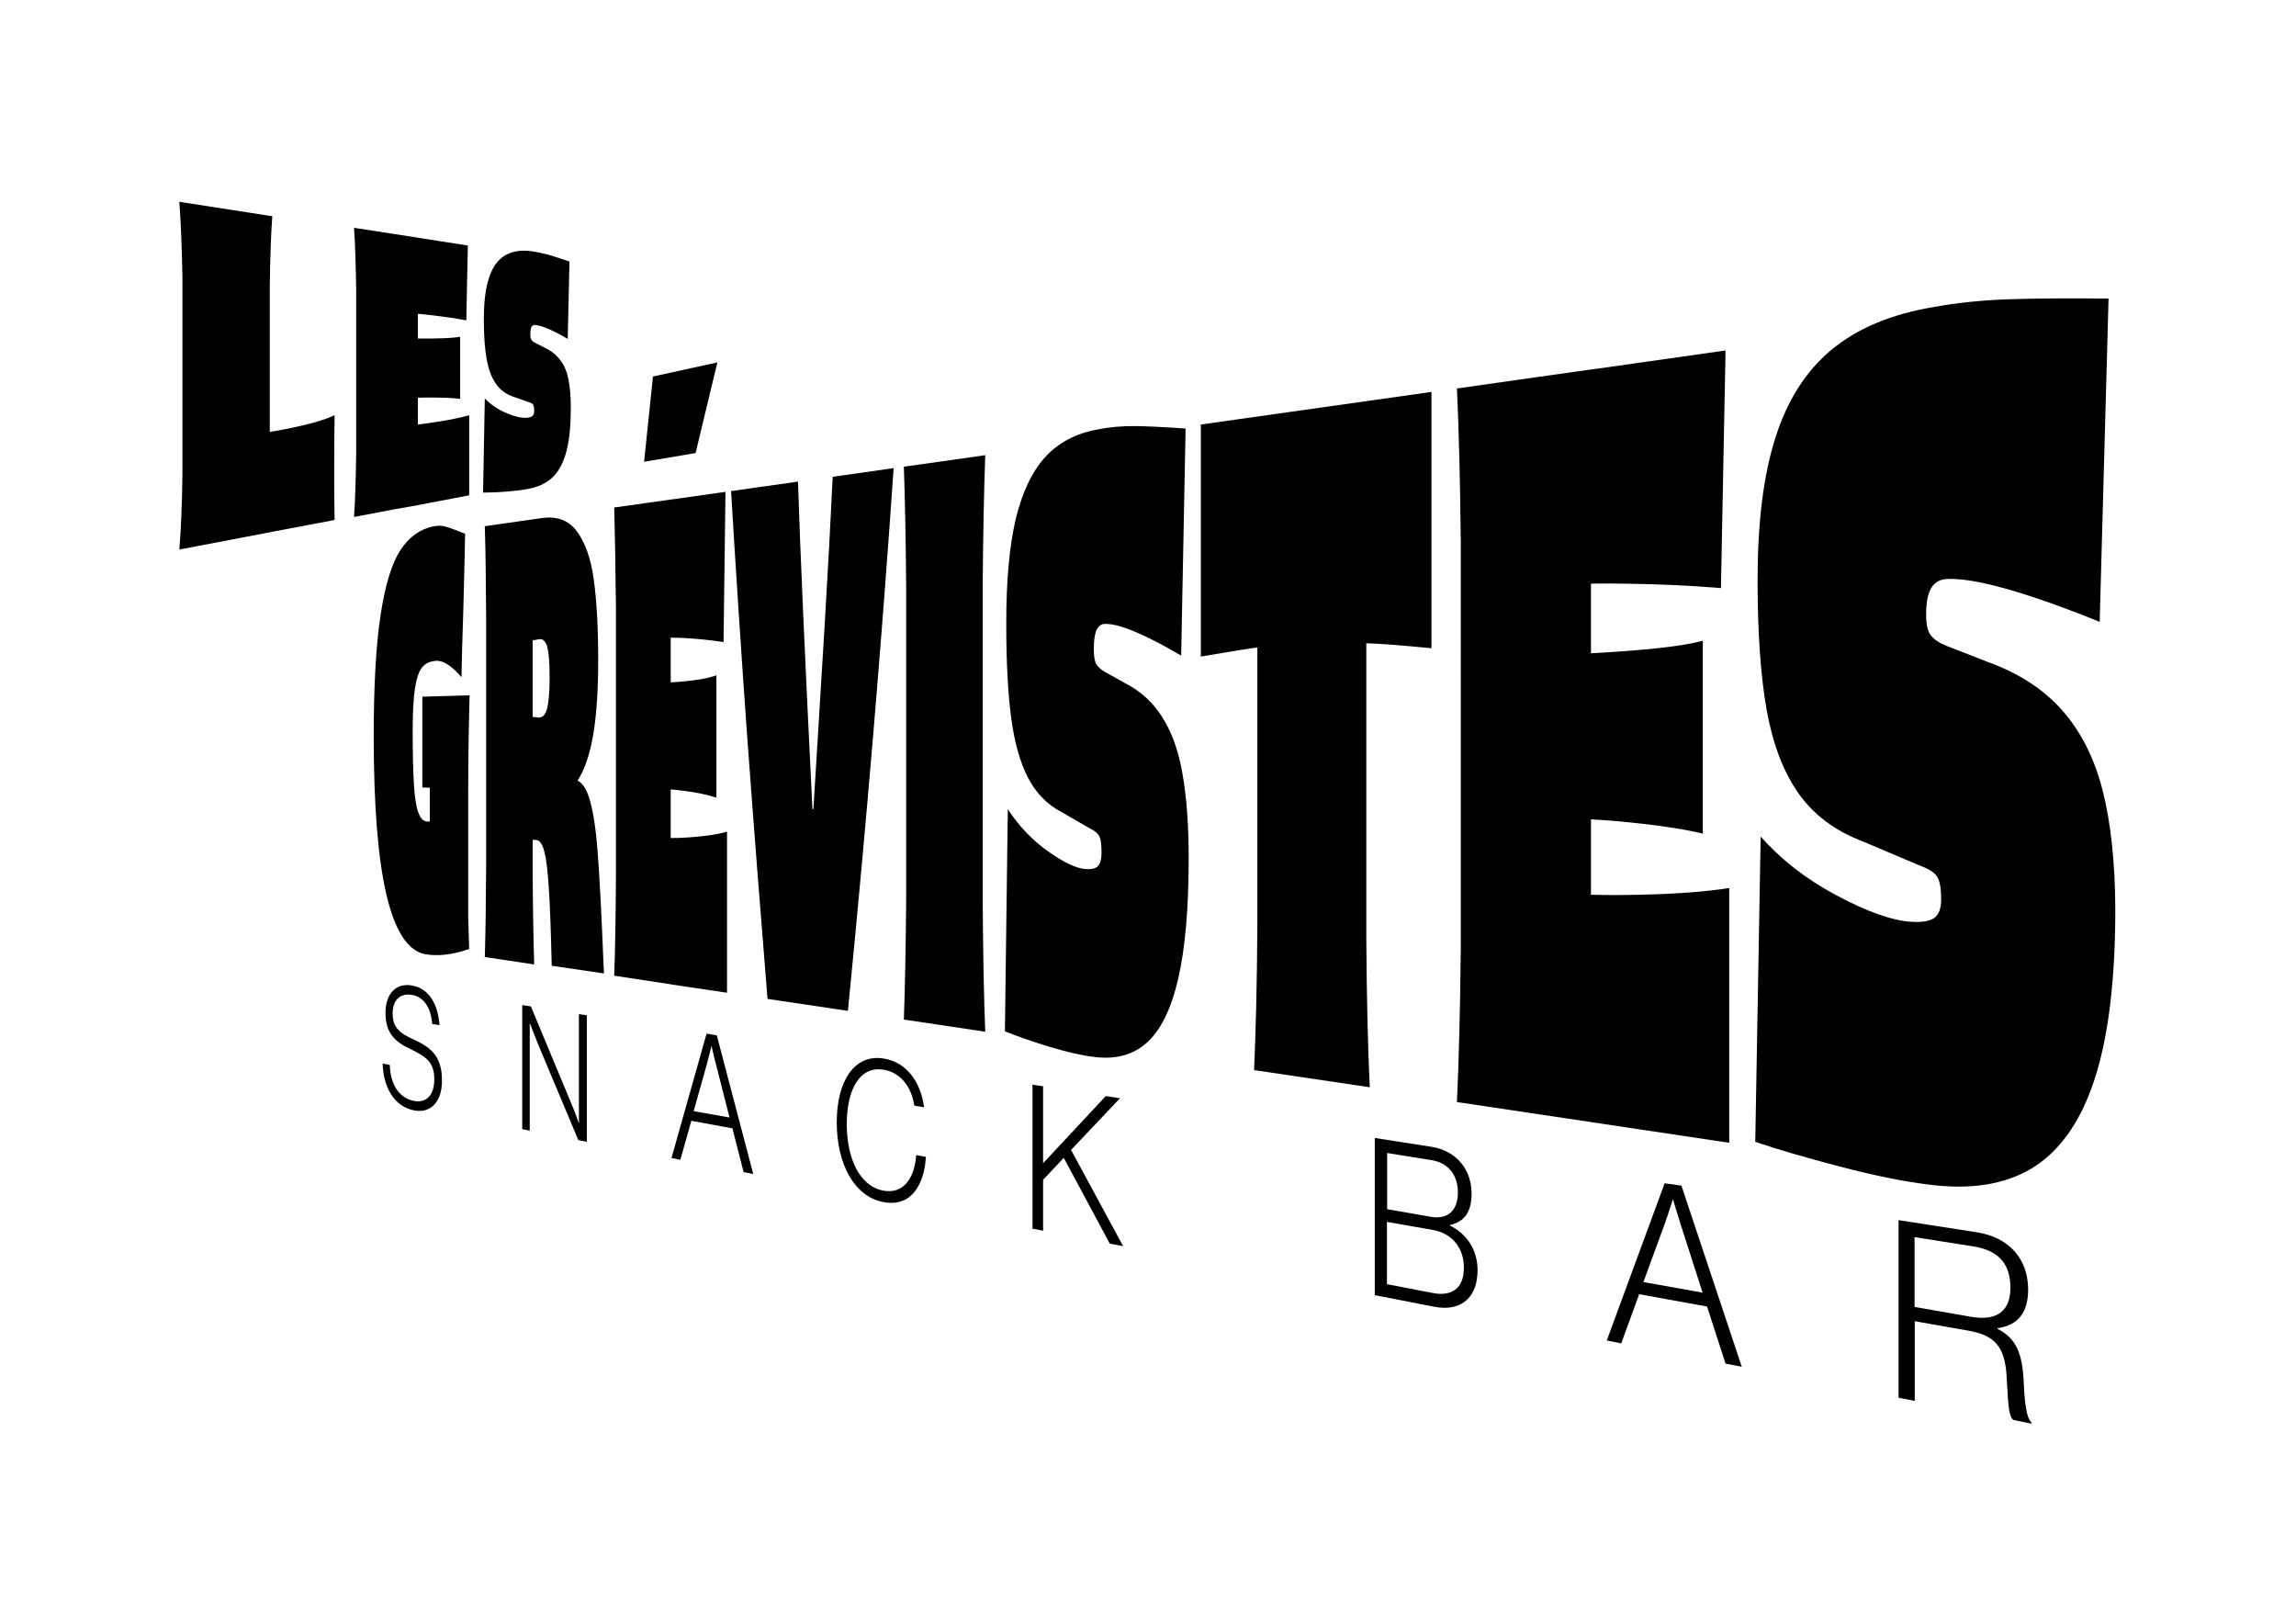
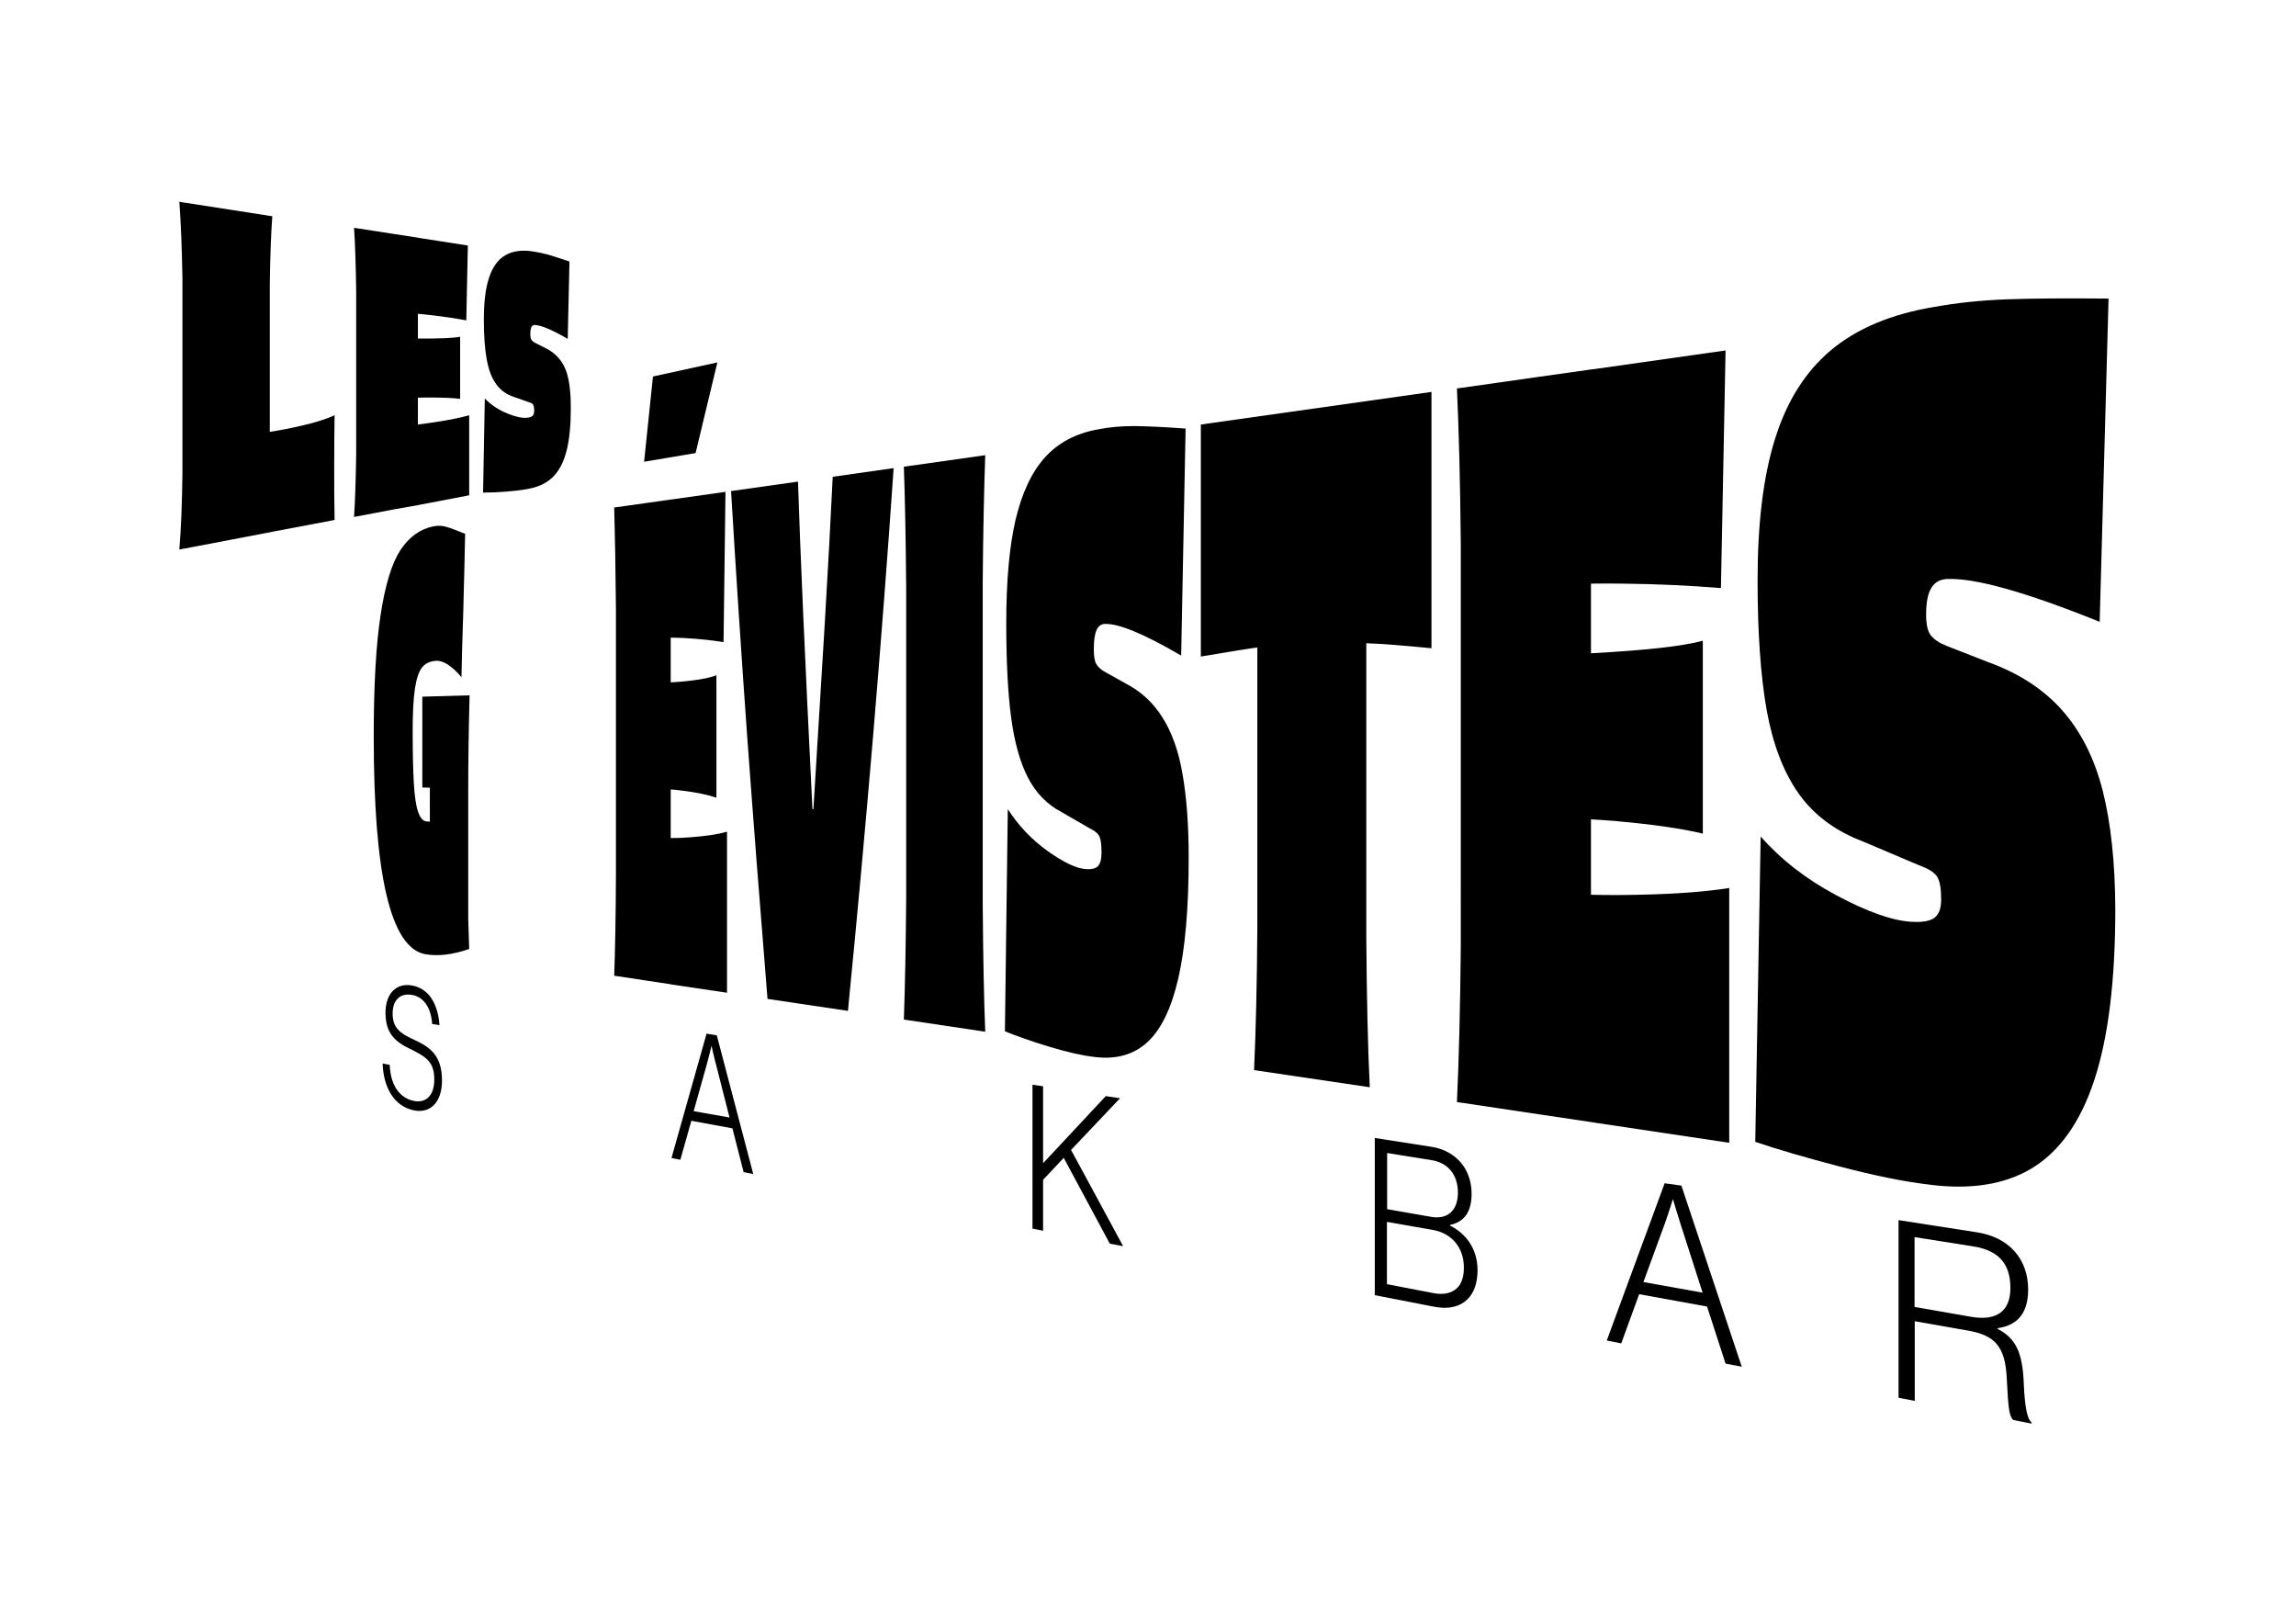
<svg xmlns="http://www.w3.org/2000/svg" id="Calque_1" x="0px" y="0px" viewBox="0 0 1190.6 841.9" style="enable-background:new 0 0 1190.6 841.9;" xml:space="preserve">
  <g>
    <path d="M156.8,220.6c-5.9,1.4-11.6,2.5-16.9,3.3v-76.3c0.2-14.2,0.6-26.1,1.3-35.5l-1.4-0.2l-45.1-7l-1.7-0.3  c0.8,10.6,1.3,23.7,1.6,39.4v101.5c-0.2,15.7-0.7,28.8-1.6,39.4l1.7-0.3l41.9-8l3.2-0.6l1.4-0.3l32.3-6.1c-0.2-8.2-0.2-17.5-0.2-28  c0-10.5,0.1-19.3,0.2-26.3C169.3,217.2,163.8,219,156.8,220.6z" />
    <path d="M216.7,261.9l1-0.2l25.6-4.9v-41.5c-4,1.1-9.4,2.3-16.6,3.4c-3.3,0.5-6.7,1-10,1.4v-13.9c1.8-0.1,3.7-0.1,5.7-0.1  c7.1,0,12.5,0.2,16.2,0.7v-32.2c-3.7,0.7-10.9,1-21.9,0.9v-12.8c2.2,0.2,4.5,0.4,6.9,0.7c6.8,0.8,12.9,1.7,18.2,2.7l0.8-38.8  l-25-3.9l-1-0.2l-11.8-1.8l-20-3.1l-1.2-0.2c0.6,8.8,0.9,19.7,1.1,32.7v84.4c-0.2,13-0.5,23.9-1.1,32.8l1.2-0.2l20-3.8L216.7,261.9  z" />
    <path d="M273.1,216.6c-2.5,0.2-5.8-0.5-10.2-2.3c-4.4-1.8-8.3-4.4-11.5-7.7l-0.9,48.8c3.6,0,7.9-0.2,12.9-0.6  c4.8-0.4,8.7-0.9,11.8-1.6c5.1-1.1,9.1-3.3,12.1-6.5c3-3.2,5.2-7.7,6.6-13.4c1.4-5.7,2.1-12.9,2.1-21.8c0-5.8-0.4-10.7-1.2-14.7  c-0.8-4-2.2-7.4-4.2-10c-2-2.7-4.7-4.9-8.1-6.5l-4.9-2.5c-0.9-0.4-1.6-1-2-1.6c-0.4-0.6-0.6-1.6-0.6-3c0-1.7,0.2-2.9,0.6-3.7  c0.4-0.7,1.1-1.1,1.9-1c3.3,0.2,9,2.6,16.9,7.2l0.9-40.1c-4.3-1.5-7.9-2.6-10.8-3.5c-2.9-0.8-5.8-1.4-8.5-1.8  c-5.6-0.8-10.2-0.1-13.9,2c-3.8,2.2-6.6,6-8.4,11.4c-1.9,5.5-2.8,12.8-2.8,22c0,8.4,0.5,15.3,1.5,20.7c1,5.4,2.6,9.7,5,12.9  c2.3,3.2,5.4,5.3,9.4,6.6l7.4,2.6c1.2,0.3,2,0.8,2.3,1.4c0.3,0.6,0.5,1.6,0.5,3.1c0,1.2-0.3,2-0.8,2.6  C275.6,216.1,274.6,216.5,273.1,216.6z" />
    <path d="M243.5,360.5l-24.5,0.7v47.1l3.9,0.1v17.6l-1.6-0.1c-1.9-0.1-3.4-1.8-4.5-5c-1.1-3.2-1.8-8.1-2.2-14.8  c-0.4-6.7-0.6-15.7-0.6-27.1c0-9.7,0.4-17.1,1.2-22.2c0.8-5.1,2-8.7,3.7-10.8c1.7-2.1,4.1-3.2,7.3-3.4c1.9-0.1,3.9,0.6,6.1,2  c2.2,1.5,4.6,3.6,7,6.5c0.2-8.7,0.4-19.6,0.9-32.9c0.5-17.6,0.8-31.4,1-41.5l-0.2,0c-3.9-1.6-7-2.8-9.4-3.5  c-2.3-0.7-4.6-0.8-6.9-0.3c-6.9,1.4-12.5,5.5-17,12.2c-4.4,6.7-7.9,17.8-10.3,33.5c-2.4,15.5-3.6,36.5-3.6,63.2  c0,71.8,8.7,109.4,26.6,112.9c6.7,1.2,14.3,0.3,22.9-2.7l-0.5-15.8v-67.7C242.8,395.8,243,379.7,243.5,360.5z" />
-     <path d="M309.9,441.7c-0.9-12.3-2.4-21.7-4.4-28.1c-1.5-4.7-3.5-7.6-6-8.9c3-4.6,5.4-10.9,7.2-19c2.3-10.6,3.5-25.1,3.5-43.4  c0-17-0.8-31-2.3-41.9c-1.5-10.9-4.5-19.2-8.8-25c-4.3-5.7-10.3-7.9-18.1-6.8l-28.8,4.1l-0.8,0.1c0.4,13,0.6,29.2,0.7,48.6v126.2  c-0.1,19.4-0.3,35.6-0.7,48.6l0.8,0.1l23.9,3.6l0.9,0.1c-0.4-13.5-0.7-30.3-0.8-50.3v-14.3l1.8,0.1c1.9,0.1,3.3,2.2,4.3,6.1  c1,3.9,1.8,10.3,2.3,19.1c0.6,8.8,1.1,22.2,1.5,40l27.1,4l-0.2-3.9C311.9,473.7,310.9,454.1,309.9,441.7z M283.7,367.4  c-0.9,3.2-2.4,4.8-4.6,4.6l-2.9-0.3v-39.7l2.9-0.5c2.2-0.6,3.7,0.7,4.6,3.6c0.9,3,1.3,8.4,1.3,16.4  C285,358.9,284.5,364.2,283.7,367.4z" />
    <polygon points="372,187.9 338.6,195.2 334,239.4 360.7,234.9  " />
    <path d="M377,514.7v-83.5c-4.7,1.4-11.1,2.3-18.9,2.9c-3.5,0.3-7,0.4-10.3,0.4v-25.2c1.8,0.1,3.7,0.3,5.8,0.6  c7.6,0.9,13.6,2.2,17.9,3.7v-63.5c-4.3,1.7-12.3,3-23.7,3.7v-23.2c2.2,0,4.5,0.1,7,0.2c7.3,0.4,14.1,1.1,20.4,2.1l1-77.9l-27.5,3.9  l-1,0.1l-11.2,1.6l-17.1,2.4l-0.9,0.1c0.4,14.1,0.7,31.7,0.9,52.8v137.2c-0.1,21.1-0.4,38.7-0.9,52.8l0.9,0.1l17.1,2.6l11.2,1.7  l1,0.2L377,514.7z" />
    <path d="M463.4,242.7l-31.6,4.5c-1,21.4-2.4,47.2-4.2,77.5c-1.8,30.2-3.8,61.8-5.8,94.8l-0.5,0c-3.9-78.3-6.4-134.7-7.5-169.8  l-34.7,4.9c2.5,41.8,5.3,84.4,8.4,127.8c3.2,43.7,6.7,88.9,10.5,135.5l41.7,6.2C449.4,425.7,457.3,331.6,463.4,242.7z" />
    <path d="M510.9,236l-1.4,0.2l-39.5,5.6l-1.3,0.2c0.6,16.6,1,37.4,1.2,62.3v162c-0.2,24.9-0.6,45.7-1.2,62.3l1.3,0.2l39.5,5.9  l1.4,0.2c-0.7-17.5-1.1-39.2-1.3-65.2V301.1C509.8,275.2,510.3,253.4,510.9,236z" />
    <path d="M602.8,372c-4.8-7.7-11.2-13.6-19.2-17.7l-10.9-6.1c-1.9-1.1-3.3-2.4-4.2-3.9c-0.9-1.5-1.3-4.1-1.3-7.8  c0-4.5,0.5-7.8,1.4-9.8c0.9-2,2.3-3.1,4.1-3.2c7.1-0.4,20.3,5,39.8,16.4l2.3-117.7c-10.8-0.8-19.6-1.2-26.4-1.3  c-6.7,0-13,0.5-18.9,1.7c-11.5,2-20.7,6.9-27.7,14.6c-6.9,7.7-11.9,18.5-15.2,32.4c-3.2,13.9-4.8,31.6-4.8,53.3  c0,19.8,0.8,36,2.5,48.9c1.7,12.9,4.6,23.3,8.7,31.3c4.2,8.1,10,14,17.4,17.9l14.9,8.6c2.6,1.2,4.2,2.7,4.9,4.3  c0.7,1.6,1,4.4,1,8.3c0,3.1-0.6,5.4-1.7,6.7c-1.1,1.3-3.2,1.9-6.3,1.7c-5.1-0.3-11.7-3.5-20-9.4c-8.1-5.8-15-13-20.6-21.7  l-1.5,115.2c6.2,2.5,13.8,5.2,23,8c9.3,2.8,17.2,4.6,23.5,5.3c11,1.4,20.1-1.1,27.2-7.5c7.2-6.5,12.6-17.6,16.2-33.2  c3.6-15.7,5.4-36.5,5.4-62.5c0-17.1-1.1-31.6-3.2-43.5C611.2,389.5,607.7,379.7,602.8,372z" />
    <path d="M708.5,333.5c8.5,0.3,19.7,1.2,33.8,2.6V203.2l-119.6,16.9v120.3c15.9-2.7,25.8-4.3,29.3-4.7V481  c-0.2,29.5-0.8,54.1-1.7,73.8l1.9,0.3l56.1,8.3l2,0.3c-1-20.9-1.6-46.9-1.8-77.9V333.5z" />
    <path d="M896.7,460.4c-11.9,1.9-27.5,3.1-46.8,3.5c-8.6,0.2-16.9,0.2-24.9,0v-39.1c4.3,0.2,9,0.6,14,1c18.5,1.7,33.2,3.8,44,6.4  V332.2c-10.6,2.9-30.2,5-58,6.5v-36.1c5.4-0.1,11-0.1,17,0c17.9,0.2,34.7,1,50.4,2.3l2.4-123.2l-67.6,9.6l-2.5,0.3l-26.9,3.8  l-40.1,5.7l-2.2,0.3c1,21.4,1.7,48.2,2,80.4V491c-0.3,32.2-1,59-2,80.4l2.2,0.3l40.1,6l26.9,4l2.5,0.4l69.5,10.4V460.4z" />
    <path d="M1090.3,409.7c-4.3-16.8-11.4-30.7-21.1-41.6c-9.6-10.8-22.4-19.1-38.2-24.8l-21.5-8.4c-3.8-1.5-6.5-3.3-8.2-5.4  c-1.7-2.1-2.5-5.7-2.5-10.9c0-6.3,0.9-10.9,2.7-13.8c1.8-2.9,4.4-4.4,8-4.6c14.1-0.7,40.1,6.4,79.3,22.2l4.6-167.6  c-21.8-0.2-39.3-0.1-52.9,0.4c-13.3,0.5-25.7,1.8-37.3,3.9c-22.5,3.7-40.3,11.2-53.8,22.5c-13.2,11.1-22.8,26.3-28.9,45.8  c-6.1,19.3-9.1,43.8-9.1,73.5c0,27.2,1.6,49.6,4.7,67.2c3.2,17.7,8.7,32.1,16.5,43.2c7.9,11.2,19,19.5,33.5,25l29,12.3  c5,1.8,8.2,3.8,9.5,6.1c1.4,2.3,2,6.2,2,11.7c0,4.4-1.1,7.5-3.3,9.3c-2.2,1.8-6.3,2.6-12.3,2.2c-9.8-0.6-22.8-5.2-38.7-13.7  c-15.6-8.3-28.6-18.4-39.3-30.5l-2.8,158.3c11.7,4,26.3,8.2,43.8,12.8c18,4.7,33.2,7.8,45.7,9.3c21.6,2.9,39.6,0.2,53.8-8.3  c14.4-8.7,25.3-23.9,32.5-45.8c7.3-22.1,10.9-51.7,10.9-88.7C1096.8,447.3,1094.6,426.6,1090.3,409.7z" />
    <path d="M214.6,539c-7.3-3.3-11-6.2-11-13.5c0-6.8,3.7-10.7,9.9-9.7c5.8,0.9,10,6.1,10.6,15.1l3.8,0.6  c-0.8-10.9-5.4-19.1-14.5-20.6c-8.1-1.3-13.5,4.4-13.5,14.2c0,10.8,5.2,15.1,12.7,18.7c8.7,4.2,12.6,7,12.6,15.9  c0,8.5-4.5,12.3-10.5,11.1c-7.6-1.5-12.2-8.2-12.6-18.7l-3.7-0.7c0.4,12,5.7,22.2,16.3,24.3c8.6,1.7,14.5-4.4,14.5-15.5  C229.2,546.9,222.6,542.7,214.6,539z" />
-     <path d="M300.3,582.4l-0.1,0c0,0-2.2-6.3-4.5-11.6l-20.4-49l-4.5-0.7v64.3l3.9,0.8v-55.6l0.1,0c0,0,2.6,6.8,4.6,11.7l20.5,48.8  l4.4,0.9v-65.6l-4.1-0.6V582.4z" />
    <path d="M366.4,535.9l-18.2,64.5l4.6,0.9l5.7-20.2l21.3,3.9l5.8,22.7l5,1l-18.9-71.9L366.4,535.9z M359.7,576.1l6.8-24.2  c1.1-3.9,2.4-9.5,2.4-9.5l0.1,0c0,0,1.4,6.3,2.5,10.3l6.8,26.7L359.7,576.1z" />
-     <path d="M458,617.3c-12.3-2.4-18.9-16.7-18.9-34.5c0-17.4,6.4-30.2,19-28.2c8.9,1.4,14.6,9,16,18.6l5.1,0.9  c-1.9-13.8-9.5-23.5-21-25.3c-15.2-2.4-24.3,11.7-24.3,33.1c0,21.6,9.1,38.4,24,41.3c6.9,1.4,12.6-0.5,16.5-5.5  c3.3-4.1,5.4-10.8,5.7-17.9l-5-0.9C474.3,610.7,468.5,619.3,458,617.3z" />
    <polygon points="580.8,569.4 573.4,568.3 540.9,603.1 540.9,563.2 535.4,562.4 535.4,637 540.9,638.1 540.9,611.7 551.6,600.3   575.5,644.8 582.4,646.1 555.4,596.2  " />
    <path d="M751.9,635.4v-0.3c7.4-1.6,11.2-6.7,11.2-16.2c0-6.3-2-11.8-5.3-15.8c-3.7-4.5-9-7.5-15.4-8.5l-29.5-4.6v81.5l30.8,6  c7.5,1.5,13.4-0.1,17.2-3.8c3.5-3.4,5.3-8.6,5.3-15.3C766.1,647.4,760.2,639.6,751.9,635.4z M719.3,597.8l23,3.7  c8.4,1.3,13.7,7.4,13.7,16.8c0,9.1-5.1,14.1-13.9,12.6l-22.8-4V597.8z M755.4,668c-2.7,2.4-6.7,3.5-12.3,2.4l-23.9-4.6v-32.3  l23.9,4.2c9.5,1.7,16,8.9,16,19.5C759.1,662.2,757.8,665.8,755.4,668z" />
    <path d="M863.2,613.5l-30,81.5l7.5,1.5L850,671l35.2,6.4l9.6,29.6l8.4,1.6l-31.3-93.9L863.2,613.5z M852.2,664.7l11.2-30.6  c1.8-5,4-12.1,4-12.1l0.2,0c0,0,2.4,8.2,4.1,13.4l11.2,34.8L852.2,664.7z" />
    <path d="M1049.4,716.5c-0.7-14.8-3.8-22.5-13.5-27.5v-0.4c10.8-1.5,15.8-8.4,15.8-20c0-15.8-9.8-27.1-26.6-29.7l-40.6-6.3v92.1  l8.4,1.6V685l27.8,4.9c13.5,2.4,19.1,8,19.9,24.5c0.8,16.2,1.3,19.9,3.4,21.8l9.5,1.9v-0.5C1051.7,736,1050,731.8,1049.4,716.5z   M1022,682.7l-29.2-5.1v-36.2l30.4,4.8c14,2.2,19.3,9.8,19.3,21.6C1042.5,679.6,1035.6,685.1,1022,682.7z" />
  </g>
</svg>